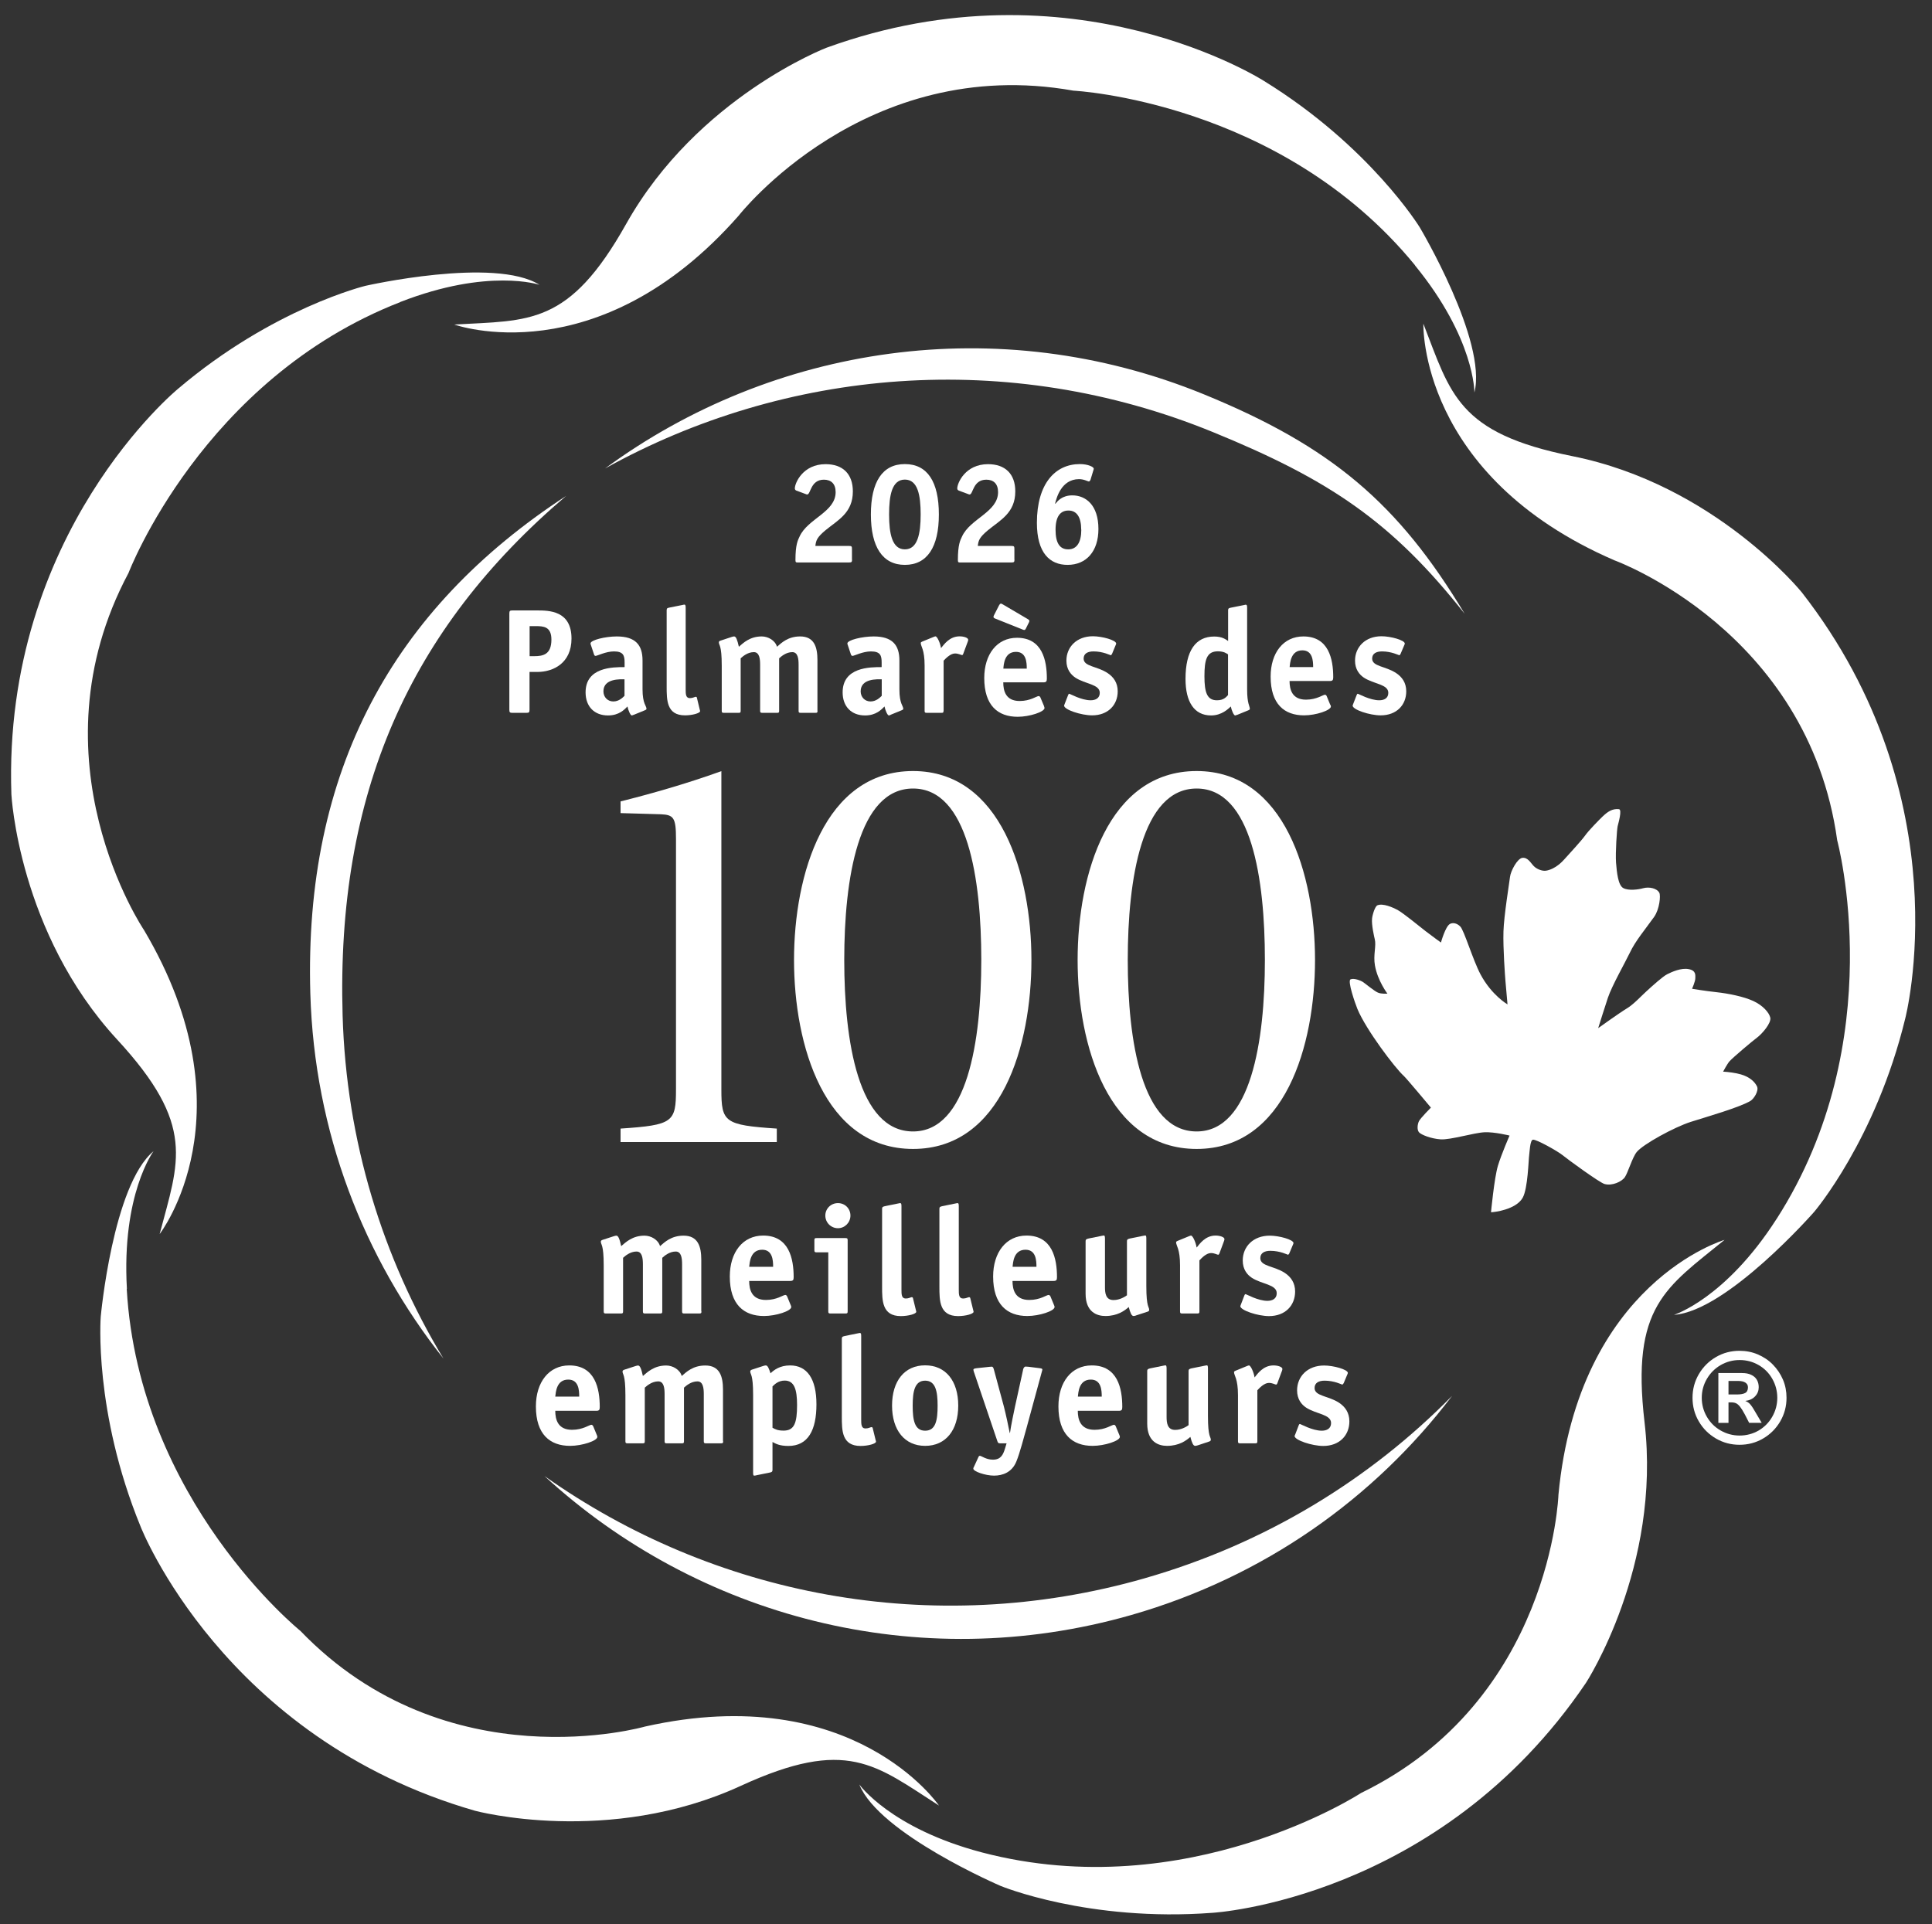
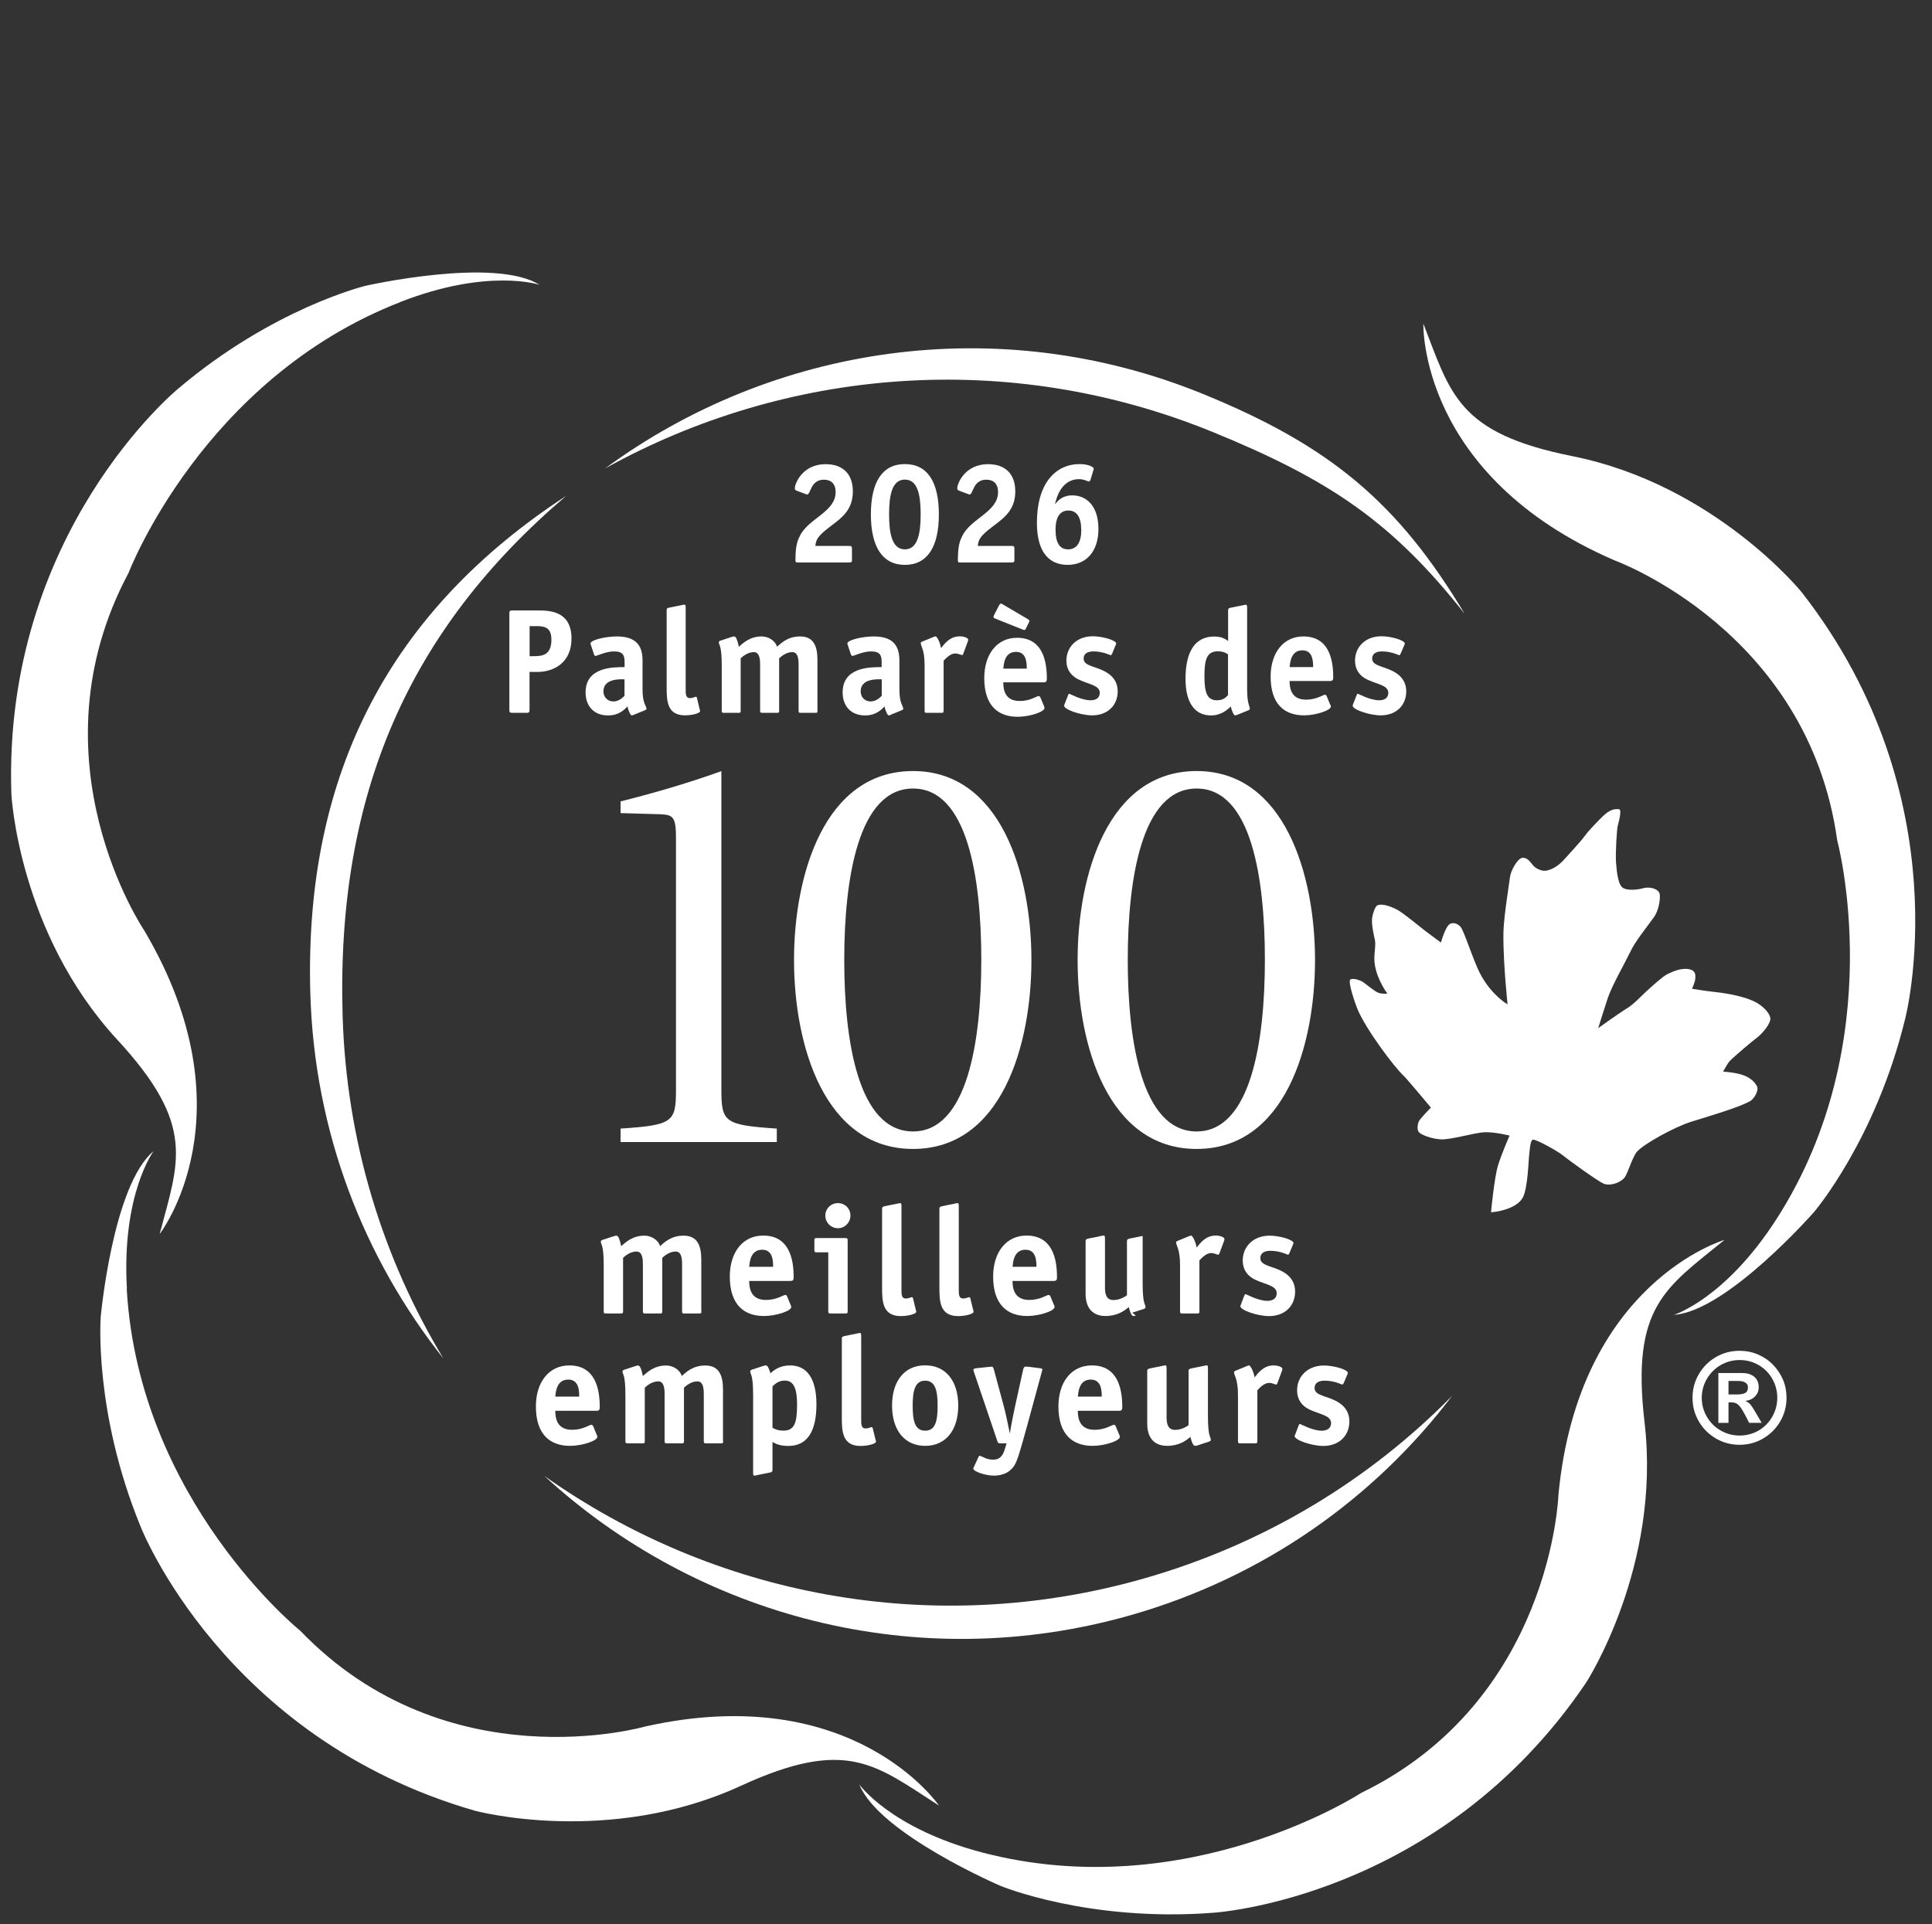
<svg xmlns="http://www.w3.org/2000/svg" id="CTE_2005" data-name="CTE 2005" viewBox="0 0 215.41 214.58">
  <rect x="0" y="0" width="215.41" height="214.58" fill="#333333" stroke="none" />
  <defs>
    <style>
      .cls-1 {
        fill: none;
      }

      .cls-2 {
        fill: #fff;
      }
    </style>
  </defs>
  <g>
    <path class="cls-2" d="M109.5,206.57c22.89,6,42.25-6.63,42.25-6.63,21.26-10.33,22.01-33.25,22.01-33.25,2.24-23.7,18.52-28.43,18.52-28.43-6.52,5.32-10.44,7.38-8.92,20.34,1.89,16.11-6.52,29.04-6.52,29.04-16.37,24.22-41.65,25.66-41.65,25.66-13.86,1.05-23.63-3-23.63-3,0,0-13.55-5.82-15.75-11.31,0,0,3.47,4.89,13.69,7.58Z" />
    <path class="cls-2" d="M14.13,143.73c1.36,23.62,19.36,38.13,19.36,38.13,16.39,17.02,38.43,10.67,38.43,10.67,23.24-5.21,32.77,8.81,32.77,8.81-7.08-4.54-10.25-7.64-22.09-2.2-14.75,6.79-29.64,2.78-29.64,2.78-28.09-8.08-37.28-31.68-37.28-31.68-5.27-12.86-4.45-23.4-4.45-23.4,0,0,1.34-14.68,5.89-18.47,0,0-3.58,4.81-2.97,15.36Z" />
    <path class="cls-2" d="M44.62,33.69c-22.05,8.59-30.29,30.2-30.29,30.2-11.12,20.84,1.73,39.83,1.73,39.83,12.13,20.49,1.74,33.89,1.74,33.89,2.14-8.13,4.1-12.11-4.74-21.69C2.06,103.99,1.27,88.58,1.27,88.58c-1-29.21,18.61-45.25,18.61-45.25,10.6-8.99,20.88-11.46,20.88-11.46,0,0,14.38-3.26,19.39-.11,0,0-5.68-1.92-15.53,1.92Z" />
-     <path class="cls-2" d="M157.77,29.58c-14.99-18.31-38.08-19.47-38.08-19.47-23.26-4.14-37.35,13.96-37.35,13.96-15.74,17.87-31.69,12.12-31.69,12.12,8.4-.48,12.78.16,19.16-11.21,7.95-14.15,22.35-19.66,22.35-19.66,27.48-9.97,48.79,3.72,48.79,3.72,11.83,7.3,17.35,16.32,17.35,16.32,0,0,7.54,12.66,6.09,18.41,0,0,.06-6-6.63-14.18Z" />
    <path class="cls-2" d="M198.08,135.93c12.79-19.92,6.76-42.23,6.76-42.23-3.25-23.4-24.82-31.21-24.82-31.21-21.86-9.45-21.32-26.39-21.32-26.39,3.05,7.84,3.81,12.2,16.58,14.76,15.91,3.18,25.61,15.19,25.61,15.19,17.97,23.04,11.53,47.55,11.53,47.55-3.28,13.5-10.15,21.54-10.15,21.54,0,0-9.71,11.08-15.63,11.48,0,0,5.73-1.79,11.43-10.68Z" />
  </g>
  <g>
    <path class="cls-2" d="M38.2,113.24c-.72-24.74,7.43-43.05,24.92-57.94-19.37,12.64-29.24,30.68-28.52,55.49.45,15.41,5.94,29.48,14.84,40.7-6.77-11.2-10.83-24.24-11.24-38.25Z" />
    <path class="cls-2" d="M127.62,176c-23.79,6.81-48.17,1.86-66.92-11.41,17.04,15.65,41.57,22.33,65.44,15.5,14.82-4.25,27.1-13.03,35.76-24.43-9.18,9.33-20.81,16.48-34.29,20.34Z" />
    <path class="cls-2" d="M135.23,48.18c-22.91-9.36-47.68-7.09-67.77,4.06,18.65-13.7,43.76-17.67,66.74-8.28,14.27,5.83,21.73,12.21,29.1,24.48-8.1-10.27-15.1-14.96-28.07-20.26Z" />
  </g>
  <path class="cls-1" d="M200.79,66.08s-9.69-11.99-25.58-15.17c-5.67-1.14-8.97-2.63-11.15-4.62.14-.77.22-1.57.25-2.39,0-.04.02-.08.03-.12,0,.02,0,.04,0,.04,1.45-5.74-6.09-18.39-6.09-18.39,0,0-5.52-9.01-17.33-16.3,0,0-21.29-13.68-48.74-3.72,0,0-14.39,5.51-22.33,19.64-2.3,4.09-4.33,6.61-6.39,8.2-.98-.56-2.06-1.04-3.22-1.39-.13-.08-.25-.16-.39-.23-5.28-2.81-19.02.3-19.02.3,0,0-10.27,2.47-20.86,11.45,0,0-19.59,16.02-18.59,45.2,0,0,.79,15.39,11.78,27.31,3.74,4.05,5.54,7.1,6.21,9.88-.78.76-1.51,1.61-2.18,2.55-4.54,3.79-5.88,18.46-5.88,18.46,0,0-.82,10.53,4.45,23.38,0,0,9.18,23.57,37.24,31.65,0,0,14.88,4,29.61-2.77,5.21-2.4,9.08-3.19,11.66-2.81,2.58.38,4.51,1.26,6.18,2.3.74.46,3.21,1.96,4.05,2.62,1.59,1.24,3.82,3.08,5.24,5.54-.63-.2-2.12-.63-2.82-.85-4.24-1.38-7.49-3.41-9.63-5.26-.53-.46-1.27-1.25-1.27-1.25,2.97,5.61,15.53,10.85,15.53,10.85,0,0,9.76,4.04,23.61,2.99,0,0,25.26-1.44,41.61-25.63,0,0,8.41-12.92,6.52-29.02-.66-5.61-.29-9.17.86-11.84.52.04,1.05.04,1.61-.02.29-.03.57-.07.84-.12-.01,0-.04.01-.04.01,5.91-.4,15.61-11.47,15.61-11.47,0,0,6.86-8.03,10.13-21.52,0,0,6.44-24.48-11.52-47.5Z" />
  <path class="cls-1" d="M177.04,110.75c0,38.8-31.46,70.25-70.26,70.25-38.8,0-70.25-31.45-70.25-70.25,0-38.8,31.46-70.25,70.25-70.25s70.26,31.46,70.26,70.25Z" />
  <path class="cls-2" d="M193.95,150.63c.72,0,1.39.13,2.03.4.63.27,1.2.64,1.68,1.13s.86,1.05,1.13,1.68c.27.63.4,1.31.4,2.03,0,.95-.23,1.82-.7,2.63-.47.8-1.1,1.44-1.91,1.91-.8.47-1.68.7-2.63.7s-1.82-.23-2.63-.7c-.8-.47-1.44-1.1-1.91-1.91-.47-.8-.7-1.68-.7-2.63s.23-1.82.7-2.63c.47-.8,1.1-1.44,1.91-1.91.8-.47,1.68-.7,2.63-.7ZM193.96,151.66c-.76,0-1.46.19-2.11.56-.65.38-1.16.89-1.54,1.54-.38.65-.57,1.35-.57,2.11s.19,1.47.57,2.12c.38.65.89,1.16,1.54,1.53.65.37,1.35.56,2.11.56s1.48-.19,2.12-.56c.64-.38,1.15-.89,1.52-1.54.37-.65.56-1.35.56-2.11s-.19-1.47-.56-2.12c-.37-.65-.88-1.16-1.52-1.53-.64-.37-1.35-.56-2.11-.56ZM192.72,158.67h-1.13v-5.56h2.63c.41,0,.75.06,1.03.2.28.13.49.31.63.55.14.24.21.52.21.83,0,.39-.13.73-.4,1.01-.26.29-.63.46-1.1.52.24.09.44.23.58.41.15.18.35.48.59.91l.66,1.12h-1.4l-.46-.9c-.21-.4-.4-.7-.55-.89-.15-.19-.3-.32-.45-.39-.15-.07-.34-.1-.55-.1h-.29v2.28ZM192.72,153.99v1.51h.91c.41,0,.72-.05.94-.16.21-.11.32-.32.32-.64,0-.22-.09-.39-.28-.52s-.48-.19-.87-.19h-1.02Z" />
  <path class="cls-2" d="M69.18,89.37c3.38-.85,7.29-1.95,11.25-3.38v35.5c0,3.64.33,3.97,6.18,4.36v1.5h-17.42v-1.5c5.85-.39,6.18-.72,6.18-4.36v-27.96c0-2.34-.26-2.67-1.69-2.73l-4.49-.13v-1.3Z" />
  <path class="cls-2" d="M101.8,126.17c-6.11,0-7.67-10.08-7.67-19.12s1.56-19.12,7.67-19.12,7.61,10.08,7.61,19.12-1.56,19.12-7.61,19.12ZM101.8,85.98c-9.88,0-13.27,11.57-13.27,21.07s3.38,21.07,13.27,21.07,13.2-11.58,13.2-21.07-3.38-21.07-13.2-21.07Z" />
  <path class="cls-2" d="M133.42,126.17c-6.12,0-7.68-10.08-7.68-19.12s1.56-19.12,7.68-19.12,7.61,10.08,7.61,19.12-1.56,19.12-7.61,19.12ZM133.42,85.98c-9.88,0-13.27,11.57-13.27,21.07s3.39,21.07,13.27,21.07,13.2-11.58,13.2-21.07-3.38-21.07-13.2-21.07Z" />
  <path class="cls-2" d="M59.04,79.14c0,.3-.07.35-.35.35h-1.55c-.29,0-.35-.05-.35-.35v-10.72c0-.3.06-.35.35-.35h2.7c1.35,0,3.88,0,3.88,3.14,0,2.75-2.05,3.72-3.8,3.72h-.88v4.22ZM59.56,73.17c.98,0,1.92-.17,1.92-1.85,0-1.45-.88-1.5-1.75-1.5h-.68v3.35h.52Z" />
  <path class="cls-2" d="M70.65,79.71c-.06.02-.15.07-.21.07-.15,0-.4-.58-.48-1-.33.33-.92,1-2.17,1-1.53,0-2.5-1-2.5-2.57,0-2.82,3.03-2.82,4.35-2.82v-.52c0-.75-.13-1.23-1.18-1.23-.93,0-1.85.5-2.07.5-.08,0-.15-.1-.16-.17l-.34-1.02c-.03-.07-.05-.13-.05-.2,0-.38,1.65-.78,2.93-.78,2.08,0,2.87.95,2.87,2.68v3.22c0,1.62.44,1.83.44,2.17,0,.07-.07.12-.15.15l-1.27.52ZM69.63,75.75c-.41,0-2.35-.13-2.35,1.34,0,.65.47,1.13,1.1,1.13s1.05-.43,1.25-.63v-1.84Z" />
  <path class="cls-2" d="M78.03,79.17c.02.08.03.08.03.13,0,.23-.88.47-1.68.47-2.05,0-2.05-1.69-2.05-3.22v-8.5c0-.25.11-.25.32-.3l1.4-.28c.05,0,.2-.05.23-.05.13,0,.17.07.17.35v9.08c0,.53,0,1,.47,1,.33,0,.55-.15.65-.15.07,0,.12.03.13.1l.33,1.37Z" />
  <path class="cls-2" d="M91.15,79.26c0,.19-.03.23-.23.23h-1.65c-.2,0-.23-.05-.23-.23v-5.14c0-.63-.07-1.4-.7-1.4-.7,0-1.25.49-1.47.69v5.85c0,.19-.03.23-.23.23h-1.65c-.2,0-.24-.05-.24-.23v-5.14c0-.63-.07-1.4-.7-1.4-.7,0-1.25.49-1.47.69v5.85c0,.19-.03.23-.23.23h-1.65c-.2,0-.23-.05-.23-.23v-5.04c0-2.35-.32-2.22-.32-2.6,0-.08.06-.15.18-.18l1.27-.42c.1-.03.18-.05.25-.05.22,0,.35.37.53,1.15.5-.43,1.23-1.15,2.55-1.15.72,0,1.5.45,1.7,1.15.5-.43,1.22-1.15,2.58-1.15,1.57,0,1.93,1.18,1.93,2.63v5.65Z" />
  <path class="cls-2" d="M99.32,79.71c-.07.02-.15.07-.22.07-.15,0-.4-.58-.48-1-.34.33-.92,1-2.17,1-1.53,0-2.5-1-2.5-2.57,0-2.82,3.04-2.82,4.35-2.82v-.52c0-.75-.13-1.23-1.19-1.23-.93,0-1.85.5-2.07.5-.08,0-.15-.1-.17-.17l-.34-1.02c-.03-.07-.05-.13-.05-.2,0-.38,1.65-.78,2.93-.78,2.08,0,2.87.95,2.87,2.68v3.22c0,1.62.43,1.83.43,2.17,0,.07-.07.12-.15.15l-1.27.52ZM98.31,75.75c-.42,0-2.35-.13-2.35,1.34,0,.65.47,1.13,1.1,1.13s1.05-.43,1.25-.63v-1.84Z" />
  <path class="cls-2" d="M105.2,79.26c0,.19-.03.23-.23.23h-1.65c-.2,0-.23-.05-.23-.23v-5.04c0-1.83-.43-2.13-.43-2.52,0-.07.07-.12.15-.15l1.27-.52c.07-.02.15-.07.22-.07.2,0,.53.75.62,1.31.32-.38.93-1.31,2.07-1.31.48,0,.96.16.96.38,0,.07-.02.13-.03.16l-.52,1.4c-.01.05-.06.15-.13.15-.1,0-.4-.18-.79-.18-.52,0-1.05.57-1.27.8v5.57Z" />
  <path class="cls-2" d="M123.98,72.92c-.03.09-.12.15-.13.15-.05,0-.86-.43-1.93-.43-.63,0-1.1.23-1.1.8,0,.9,1.5.83,2.68,1.62.65.43,1.12,1.07,1.12,2.03,0,1.53-1.09,2.68-2.85,2.68-1.23,0-3.13-.63-3.13-1.09,0-.05.07-.15.08-.22l.37-.95c.03-.08.07-.15.13-.15s1.35.73,2.38.73c.55,0,1.02-.23,1.02-.83,0-.97-1.63-.97-2.73-1.7-.5-.34-.99-.92-.99-1.89,0-1.52,1.15-2.72,2.95-2.72,1.02,0,2.6.43,2.6.82,0,.05-.05.15-.08.22l-.38.92Z" />
  <path class="cls-2" d="M137.93,79.71c-.07.02-.15.07-.22.07-.15,0-.4-.58-.48-1-.27.25-1,1-2.2,1-1.9,0-2.85-1.54-2.85-4.07,0-3.15,1.13-4.73,3.2-4.73.9,0,1.28.32,1.55.5v-3.42c0-.25.12-.25.32-.3l1.4-.28s.2-.05.23-.05c.13,0,.17.07.17.35v9.1c0,1.62.3,1.83.3,2.17,0,.07-.07.12-.15.15l-1.27.52ZM136.92,72.97c-.15-.09-.43-.34-1.13-.34-1.25,0-1.5.93-1.5,2.78s.31,2.68,1.4,2.68c.75,0,1.03-.37,1.23-.58v-4.55Z" />
  <path class="cls-2" d="M148.34,78.6s.05.12.05.18c0,.43-1.67.99-2.99.99-2.2,0-3.73-1.25-3.73-4.32,0-2.65,1.42-4.48,3.65-4.48,2.83,0,3.33,2.53,3.33,4.55,0,.31-.07.42-.38.42h-4.49c0,.93.27,2.08,1.83,2.08,1.2,0,1.89-.55,2.12-.55.08,0,.15.07.18.13l.41,1ZM146.41,74.39c0-.68-.05-1.87-1.2-1.87-1.3,0-1.37,1.4-1.42,1.87h2.62Z" />
  <path class="cls-2" d="M156.15,72.92c-.03.09-.12.15-.13.15-.05,0-.87-.43-1.93-.43-.63,0-1.1.23-1.1.8,0,.9,1.5.83,2.68,1.62.65.43,1.12,1.07,1.12,2.03,0,1.53-1.08,2.68-2.85,2.68-1.23,0-3.13-.63-3.13-1.09,0-.05.07-.15.08-.22l.37-.95c.03-.08.07-.15.13-.15s1.35.73,2.39.73c.55,0,1.01-.23,1.01-.83,0-.97-1.63-.97-2.73-1.7-.5-.34-.98-.92-.98-1.89,0-1.52,1.15-2.72,2.95-2.72,1.02,0,2.6.43,2.6.82,0,.05-.05.15-.08.22l-.39.92Z" />
  <path class="cls-2" d="M114.42,70.02c-.07.13-.11.23-.21.23-.09,0-.15-.03-.24-.07l-2.93-1.17c-.13-.05-.27-.1-.27-.22,0-.08.05-.17.08-.23l.52-1.02c.07-.12.12-.23.23-.23.08,0,.17.07.23.1l2.72,1.6c.13.08.22.13.22.23,0,.08-.05.17-.08.23l-.27.54ZM116.41,78.77s.05.12.05.18c0,.43-1.67.98-2.99.98-2.2,0-3.73-1.25-3.73-4.32,0-2.65,1.42-4.49,3.65-4.49,2.83,0,3.33,2.53,3.33,4.55,0,.31-.07.42-.38.42h-4.48c0,.93.26,2.08,1.83,2.08,1.2,0,1.88-.55,2.12-.55.08,0,.15.07.18.13l.42,1ZM114.48,74.56c0-.69-.05-1.87-1.2-1.87-1.3,0-1.37,1.4-1.41,1.87h2.62Z" />
  <path class="cls-2" d="M78.21,146.23c0,.19-.03.24-.24.24h-1.68c-.2,0-.24-.05-.24-.24v-5.24c0-.65-.07-1.43-.71-1.43-.71,0-1.27.49-1.5.7v5.97c0,.19-.03.24-.24.24h-1.68c-.2,0-.24-.05-.24-.24v-5.24c0-.65-.07-1.43-.71-1.43-.71,0-1.27.49-1.5.7v5.97c0,.19-.03.24-.24.24h-1.68c-.2,0-.24-.05-.24-.24v-5.13c0-2.4-.32-2.26-.32-2.65,0-.09.07-.15.19-.19l1.29-.42c.1-.03.19-.05.25-.05.22,0,.36.37.54,1.17.51-.44,1.26-1.17,2.6-1.17.73,0,1.53.46,1.73,1.17.51-.44,1.24-1.17,2.63-1.17,1.6,0,1.97,1.21,1.97,2.69v5.76Z" />
  <path class="cls-2" d="M88.17,145.56c.03.05.05.12.05.19,0,.44-1.7,1-3.04,1-2.24,0-3.81-1.28-3.81-4.4,0-2.7,1.44-4.57,3.72-4.57,2.89,0,3.4,2.58,3.4,4.64,0,.32-.07.42-.39.42h-4.57c0,.95.27,2.12,1.87,2.12,1.22,0,1.92-.56,2.16-.56.09,0,.15.07.19.14l.42,1.02ZM86.2,141.26c0-.7-.05-1.9-1.22-1.9-1.33,0-1.39,1.43-1.45,1.9h2.67Z" />
  <path class="cls-2" d="M94.51,146.23c0,.19-.03.24-.24.24h-1.68c-.2,0-.24-.05-.24-.24v-6.58h-1.31c-.2,0-.24-.05-.24-.24v-1.11c0-.19.03-.24.24-.24h3.23c.2,0,.24.05.24.24v7.92ZM93.43,136.96c-.78,0-1.41-.63-1.41-1.41s.63-1.39,1.41-1.39,1.39.61,1.39,1.39-.63,1.41-1.39,1.41Z" />
  <path class="cls-2" d="M102.13,146.14c.02.08.03.08.03.14,0,.24-.9.48-1.72.48-2.09,0-2.09-1.72-2.09-3.28v-8.67c0-.25.12-.25.32-.31l1.43-.29c.05,0,.2-.05.24-.05.14,0,.17.07.17.36v9.26c0,.55,0,1.02.48,1.02.34,0,.56-.15.66-.15.07,0,.12.03.14.1l.34,1.39Z" />
  <path class="cls-2" d="M108.52,146.14c.02.08.03.08.03.14,0,.24-.9.48-1.72.48-2.09,0-2.09-1.72-2.09-3.28v-8.67c0-.25.12-.25.32-.31l1.43-.29c.05,0,.2-.05.24-.05.14,0,.17.07.17.36v9.26c0,.55,0,1.02.48,1.02.34,0,.56-.15.66-.15.07,0,.12.03.14.1l.34,1.39Z" />
  <path class="cls-2" d="M117.53,145.56c.03.05.05.12.05.19,0,.44-1.7,1-3.04,1-2.24,0-3.81-1.28-3.81-4.4,0-2.7,1.45-4.57,3.72-4.57,2.89,0,3.4,2.58,3.4,4.64,0,.32-.07.42-.39.42h-4.57c0,.95.27,2.12,1.87,2.12,1.22,0,1.92-.56,2.16-.56.08,0,.15.07.19.14l.42,1.02ZM115.56,141.26c0-.7-.05-1.9-1.22-1.9-1.33,0-1.39,1.43-1.44,1.9h2.67Z" />
-   <path class="cls-2" d="M126.64,146.7c-.1.03-.19.05-.25.05-.22,0-.36-.32-.54-1-.46.41-1.26,1-2.6,1-.93,0-2.21-.42-2.21-2.48v-5.85c0-.24.12-.25.32-.31l1.43-.29c.05,0,.22-.05.27-.05.1,0,.14.07.14.36v5.41c0,.65.08,1.43.95,1.43.71,0,1.27-.37,1.5-.53v-6.02c0-.24.12-.25.32-.31l1.43-.29c.05,0,.22-.05.29-.05.09,0,.12.07.12.36v5.3c0,2.4.32,2.26.32,2.65,0,.09-.07.15-.19.19l-1.29.42Z" />
+   <path class="cls-2" d="M126.64,146.7c-.1.03-.19.05-.25.05-.22,0-.36-.32-.54-1-.46.41-1.26,1-2.6,1-.93,0-2.21-.42-2.21-2.48v-5.85c0-.24.12-.25.32-.31l1.43-.29c.05,0,.22-.05.27-.05.1,0,.14.07.14.36v5.41c0,.65.08,1.43.95,1.43.71,0,1.27-.37,1.5-.53v-6.02c0-.24.12-.25.32-.31l1.43-.29v5.3c0,2.4.32,2.26.32,2.65,0,.09-.07.15-.19.19l-1.29.42Z" />
  <path class="cls-2" d="M133.73,146.23c0,.19-.03.24-.24.24h-1.68c-.2,0-.24-.05-.24-.24v-5.13c0-1.87-.44-2.18-.44-2.57,0-.07.07-.12.15-.15l1.29-.53c.07-.02.15-.07.22-.07.2,0,.54.77.63,1.34.32-.39.95-1.34,2.11-1.34.49,0,.99.17.99.39,0,.07-.02.14-.03.17l-.53,1.43c-.02.05-.07.15-.14.15-.1,0-.41-.19-.8-.19-.53,0-1.07.58-1.29.82v5.68Z" />
  <path class="cls-2" d="M143.75,139.77c-.03.08-.12.15-.14.15-.05,0-.88-.44-1.97-.44-.65,0-1.12.24-1.12.82,0,.92,1.53.85,2.74,1.65.66.44,1.14,1.09,1.14,2.07,0,1.56-1.1,2.74-2.91,2.74-1.26,0-3.2-.65-3.2-1.11,0-.05.07-.15.08-.22l.37-.97c.03-.08.07-.15.14-.15s1.38.75,2.43.75c.56,0,1.04-.24,1.04-.85,0-.99-1.67-.99-2.79-1.73-.51-.34-1-.93-1-1.92,0-1.55,1.17-2.77,3.01-2.77,1.04,0,2.65.44,2.65.83,0,.05-.05.15-.08.22l-.39.93Z" />
  <path class="cls-2" d="M66.55,160.04c.03.05.05.12.05.19,0,.44-1.7,1-3.04,1-2.24,0-3.81-1.28-3.81-4.4,0-2.7,1.45-4.57,3.72-4.57,2.89,0,3.4,2.58,3.4,4.64,0,.32-.07.42-.39.42h-4.57c0,.95.27,2.12,1.87,2.12,1.22,0,1.92-.56,2.16-.56.08,0,.15.07.19.14l.42,1.02ZM64.58,155.74c0-.7-.05-1.9-1.22-1.9-1.33,0-1.39,1.43-1.45,1.9h2.67Z" />
  <path class="cls-2" d="M80.63,160.71c0,.19-.03.24-.24.24h-1.68c-.2,0-.24-.05-.24-.24v-5.24c0-.65-.07-1.43-.71-1.43-.71,0-1.27.49-1.5.7v5.97c0,.19-.03.24-.24.24h-1.68c-.2,0-.24-.05-.24-.24v-5.24c0-.65-.07-1.43-.71-1.43-.71,0-1.27.49-1.5.7v5.97c0,.19-.03.24-.24.24h-1.68c-.2,0-.24-.05-.24-.24v-5.13c0-2.4-.32-2.26-.32-2.65,0-.08.07-.15.19-.19l1.29-.42c.1-.03.19-.05.25-.05.22,0,.36.37.54,1.17.51-.44,1.26-1.17,2.6-1.17.73,0,1.53.46,1.73,1.17.51-.44,1.24-1.17,2.63-1.17,1.6,0,1.97,1.21,1.97,2.69v5.76Z" />
  <path class="cls-2" d="M86.13,163.9c0,.24-.12.27-.32.31l-1.43.29c-.05.02-.2.05-.29.05s-.12-.07-.12-.36v-8.62c0-2.4-.32-2.26-.32-2.65,0-.08.07-.15.19-.19l1.29-.42c.1-.03.19-.05.25-.05.22,0,.34.32.53.88.37-.36,1.04-.88,2.18-.88,1.89,0,2.94,1.48,2.94,4.34s-.92,4.64-3.13,4.64c-.99,0-1.41-.25-1.77-.44v3.11ZM86.13,159.21c.31.17.58.32,1.24.32,1.19,0,1.5-.85,1.5-2.86,0-1.75-.32-2.72-1.38-2.72-.71,0-1.12.42-1.36.65v4.61Z" />
  <path class="cls-2" d="M97.64,160.62c.02.08.03.08.03.14,0,.24-.9.48-1.72.48-2.09,0-2.09-1.72-2.09-3.28v-8.67c0-.25.12-.25.32-.31l1.43-.29c.05,0,.2-.05.24-.05.14,0,.17.07.17.36v9.27c0,.54,0,1.02.48,1.02.34,0,.56-.15.66-.15.07,0,.12.03.14.1l.34,1.39Z" />
  <path class="cls-2" d="M103.15,161.23c-2.29,0-3.69-1.75-3.69-4.49s1.39-4.49,3.69-4.49,3.69,1.75,3.69,4.49-1.39,4.49-3.69,4.49ZM104.54,156.75c0-1.58-.22-2.79-1.39-2.79s-1.39,1.21-1.39,2.79.2,2.79,1.39,2.79,1.39-1.19,1.39-2.79Z" />
  <path class="cls-2" d="M114.06,152.75c.05-.19.14-.36.29-.36.07,0,.25.02.31.02l1.19.15c.25.03.37.05.37.17,0,.07-.05.17-.08.31l-1.67,6.14c-.31,1.1-.76,2.84-1.14,3.77-.49,1.24-1.55,1.6-2.5,1.6s-2.31-.46-2.31-.78c0-.07.03-.14.07-.2l.51-1.11c.03-.08.1-.12.15-.12.17,0,.7.43,1.45.43.88,0,1.14-.53,1.36-1.26l.17-.56h-.71c-.22,0-.25-.07-.31-.22l-2.6-7.68s-.07-.17-.08-.29c0-.14.12-.15.37-.19l1.41-.15c.05,0,.24-.02.27-.02.14,0,.19.17.24.34l1.11,4.11c.2.76.54,2.36.65,2.94h.03c.08-.66.49-2.63.56-2.94l.9-4.1Z" />
  <path class="cls-2" d="M124.81,160.04c.03.05.05.12.05.19,0,.44-1.7,1-3.04,1-2.24,0-3.81-1.28-3.81-4.4,0-2.7,1.44-4.57,3.72-4.57,2.89,0,3.4,2.58,3.4,4.64,0,.32-.07.42-.39.42h-4.57c0,.95.27,2.12,1.87,2.12,1.22,0,1.92-.56,2.16-.56.09,0,.15.07.19.14l.42,1.02ZM122.84,155.74c0-.7-.05-1.9-1.22-1.9-1.33,0-1.39,1.43-1.44,1.9h2.67Z" />
  <path class="cls-2" d="M133.51,161.18c-.1.03-.19.05-.25.05-.22,0-.36-.32-.54-1-.46.41-1.26,1-2.6,1-.93,0-2.21-.42-2.21-2.48v-5.85c0-.24.12-.25.32-.31l1.43-.29c.05,0,.22-.05.27-.05.1,0,.14.07.14.36v5.41c0,.65.09,1.43.95,1.43.71,0,1.28-.37,1.5-.53v-6.02c0-.24.12-.25.32-.31l1.43-.29c.05,0,.22-.05.29-.05.08,0,.12.07.12.36v5.3c0,2.4.32,2.26.32,2.65,0,.09-.07.15-.19.19l-1.29.43Z" />
  <path class="cls-2" d="M140.19,160.71c0,.19-.03.24-.24.24h-1.68c-.2,0-.24-.05-.24-.24v-5.13c0-1.87-.44-2.18-.44-2.57,0-.07.07-.12.15-.15l1.29-.53c.07-.02.15-.07.22-.07.2,0,.54.77.63,1.34.32-.39.95-1.34,2.11-1.34.49,0,.99.17.99.39,0,.07-.02.14-.03.17l-.53,1.43c-.02.05-.07.15-.14.15-.1,0-.41-.19-.8-.19-.53,0-1.07.58-1.29.82v5.68Z" />
  <path class="cls-2" d="M149.8,154.25c-.03.08-.12.15-.14.15-.05,0-.88-.44-1.97-.44-.65,0-1.12.24-1.12.82,0,.92,1.53.85,2.74,1.65.66.44,1.14,1.09,1.14,2.07,0,1.56-1.11,2.74-2.91,2.74-1.26,0-3.2-.65-3.2-1.11,0-.05.07-.15.09-.22l.37-.97c.03-.09.07-.15.14-.15s1.38.75,2.43.75c.56,0,1.04-.24,1.04-.85,0-.99-1.67-.99-2.79-1.73-.51-.34-1-.93-1-1.92,0-1.55,1.17-2.77,3.01-2.77,1.04,0,2.65.44,2.65.83,0,.05-.05.15-.08.22l-.39.93Z" />
  <g>
    <path class="cls-2" d="M95,62.38c0,.29-.05.34-.32.34h-5.78c-.16,0-.21-.03-.21-.27,0-1.73.27-2.22.46-2.62.9-2,4.02-2.72,4.02-4.95,0-.94-.51-1.39-1.31-1.39-1.5,0-1.46,1.65-1.86,1.65-.06,0-.11-.02-.18-.05l-1.02-.38c-.1-.03-.18-.13-.18-.24,0-.62.91-2.71,3.43-2.71,1.9,0,3.04,1.07,3.04,3.04,0,2.4-1.68,3.2-3.04,4.32-.96.8-1.07,1.14-1.14,1.76h3.76c.29,0,.32.06.32.34v1.17Z" />
    <path class="cls-2" d="M100.89,62.99c-2.48,0-3.79-1.99-3.79-5.62s1.28-5.62,3.79-5.62,3.79,1.97,3.79,5.62-1.31,5.62-3.79,5.62ZM102.65,57.37c0-2.15-.32-3.89-1.76-3.89s-1.76,1.74-1.76,3.89.34,3.89,1.76,3.89,1.76-1.74,1.76-3.89Z" />
    <path class="cls-2" d="M113.11,62.38c0,.29-.05.34-.32.34h-5.78c-.16,0-.21-.03-.21-.27,0-1.73.27-2.22.46-2.62.9-2,4.02-2.72,4.02-4.95,0-.94-.51-1.39-1.31-1.39-1.51,0-1.46,1.65-1.86,1.65-.06,0-.11-.02-.18-.05l-1.02-.38c-.1-.03-.18-.13-.18-.24,0-.62.91-2.71,3.43-2.71,1.9,0,3.04,1.07,3.04,3.04,0,2.4-1.68,3.2-3.04,4.32-.96.8-1.07,1.14-1.14,1.76h3.76c.29,0,.32.06.32.34v1.17Z" />
    <path class="cls-2" d="M121.57,53.53c-.02.06-.1.16-.16.16-.13,0-.54-.26-1.1-.26-2.02,0-2.53,2.18-2.67,2.72l.03.03c.24-.3.74-.94,1.89-.94,1.49,0,2.91,1.07,2.91,3.75,0,2.48-1.34,4-3.44,4-1.99,0-3.42-1.34-3.42-4.69,0-4.39,2.06-6.55,4.79-6.55.91,0,1.55.32,1.55.51,0,.05-.02.1-.03.14l-.34,1.12ZM120.55,59.07c0-1.42-.51-2.14-1.42-2.14s-1.44.67-1.44,2.14.46,2.19,1.41,2.19,1.46-.77,1.46-2.19Z" />
  </g>
  <path class="cls-2" d="M166.23,135.18c.34,0,2.78-.28,3.54-1.61.59-1.05.65-4.27.73-4.79.05-.35.09-1.62.41-1.69.35-.08,2.78,1.29,3.29,1.71.51.42,4.11,3.06,4.7,3.23.85.24,1.94-.27,2.27-.77.34-.5.83-2.2,1.32-2.8.7-.86,4.18-2.77,6.03-3.36,1.86-.59,5.47-1.62,6.67-2.35.35-.22.94-1.11.71-1.6-.24-.51-.82-1.06-1.79-1.34-.57-.17-1.43-.28-1.99-.31,0,0,.46-.87.71-1.15.36-.41,2.55-2.26,3.08-2.65.56-.42,1.6-1.62,1.47-2.22-.13-.58-.85-1.38-1.9-1.86-1.07-.49-2.73-.83-4.1-.98-1.3-.14-2.72-.38-2.72-.38,0,0,.36-.83.36-1.16s.11-.87-.73-1.03c-.84-.17-1.89.31-2.39.56-.51.25-1.67,1.31-2.34,1.92-.49.44-1.42,1.45-2.14,1.88-.85.51-3.23,2.22-3.23,2.22,0,0,.91-2.9,1.08-3.38.46-1.37,1.96-4,2.45-5.03.62-1.32,1.72-2.61,2.71-4,.6-.85.74-2.35.58-2.68-.26-.51-1.14-.7-1.82-.51-.49.14-1.62.3-2.2-.02-.58-.31-.72-1.74-.81-2.84-.08-1.1.1-3.72.18-4.06.08-.34.53-1.86.14-1.9-.73-.07-1.24.26-1.86.86-.31.3-1.48,1.48-1.9,2.07-.42.59-1.79,2.07-2.33,2.67-.2.23-1,1.09-2.03,1.26-.42.07-1.04-.17-1.37-.51-.34-.34-.66-1-1.28-.92-.55.07-1.29,1.45-1.37,2.12-.08.67-.68,4.34-.73,6.07-.06,1.88.18,5.06.22,5.54.04.49.23,2.61.23,2.61,0,0-1.77-1.02-3.01-3.35-.85-1.6-1.83-4.92-2.26-5.34-.42-.42-.88-.43-1.15-.28-.51.28-1,2.07-1,2.07,0,0-1.05-.75-1.73-1.28-.57-.45-2.44-1.97-3.04-2.31-.6-.34-1.71-.81-2.31-.56-.28.11-.56,1.07-.6,1.47-.08.7.24,2.06.3,2.31.19.75-.19,1.76.02,2.93.3,1.71,1.39,3.14,1.39,3.14,0,0-.64.06-1.05-.11-.41-.17-1.42-1.02-1.67-1.18-.25-.17-1.02-.47-1.39-.3-.36.16.49,2.62.77,3.31.96,2.31,4.19,6.58,5.17,7.46.31.28,3.02,3.53,3.02,3.53,0,0-1.16,1.17-1.33,1.51-.17.34-.24.96,0,1.24.24.28,1.35.72,2.42.79,1.11.07,3.72-.74,4.89-.79,1.13-.05,2.79.37,2.79.37,0,0-.9,2.05-1.3,3.37-.41,1.37-.77,5.2-.77,5.2Z" />
</svg>